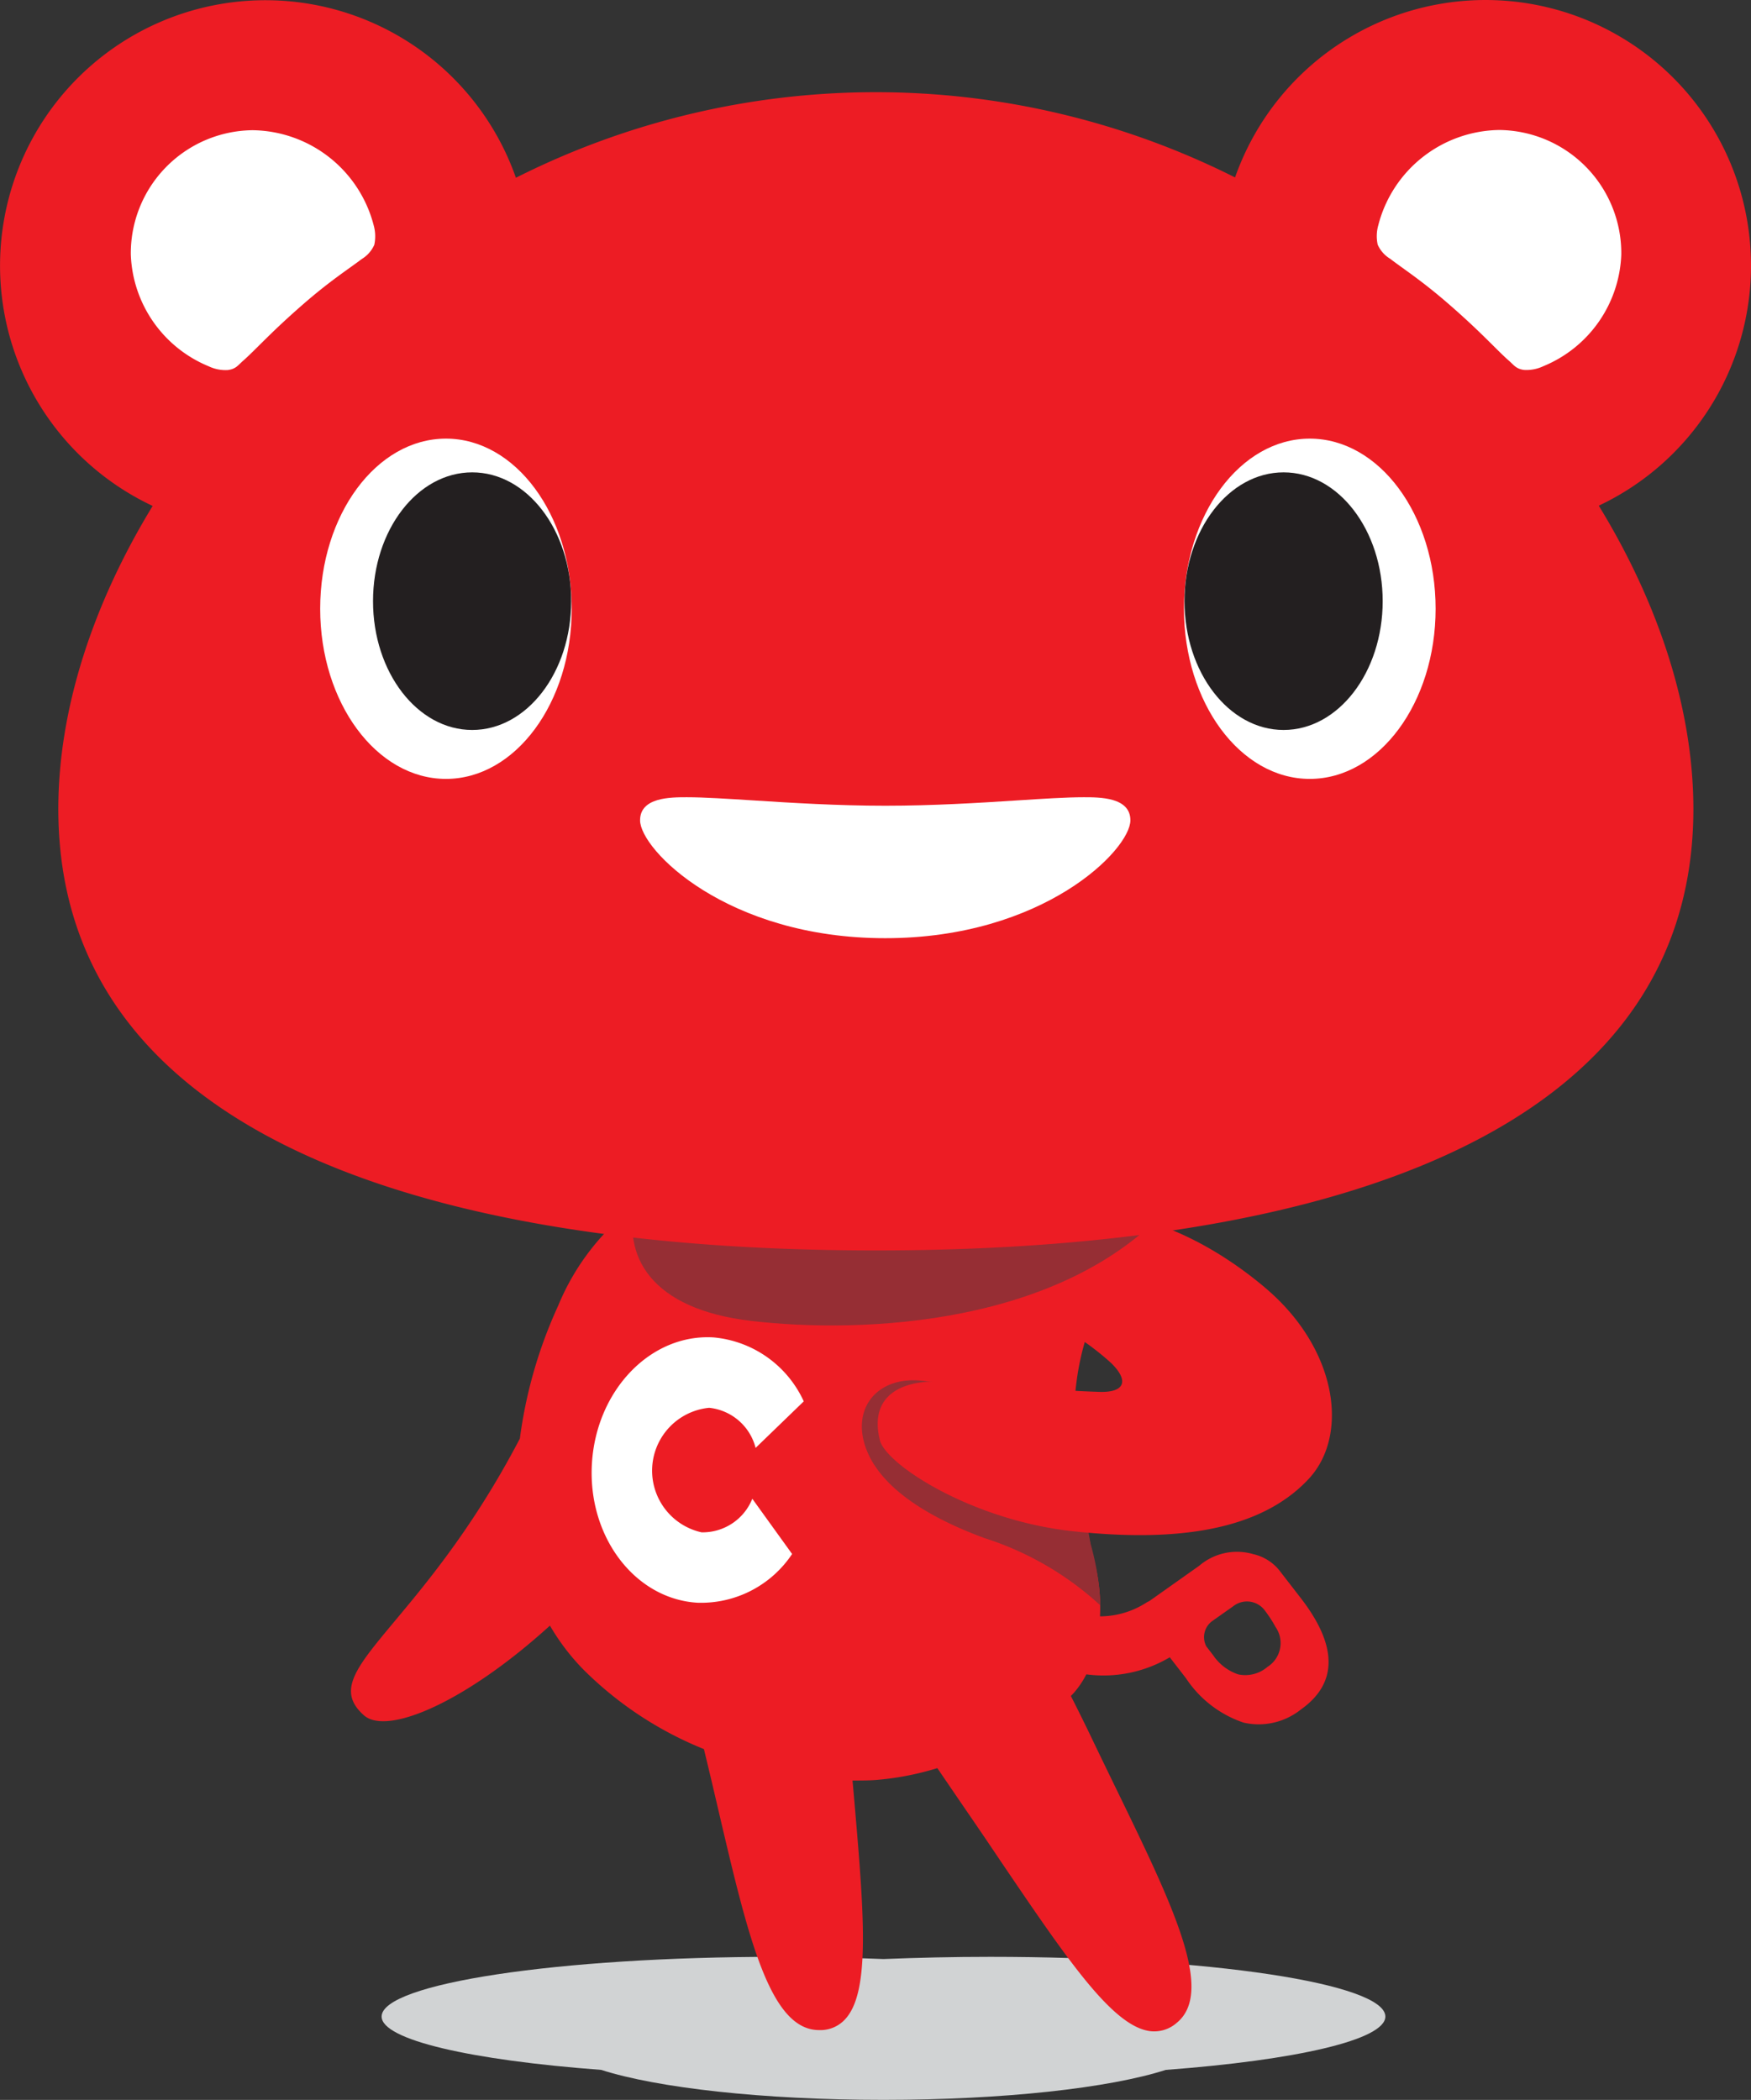
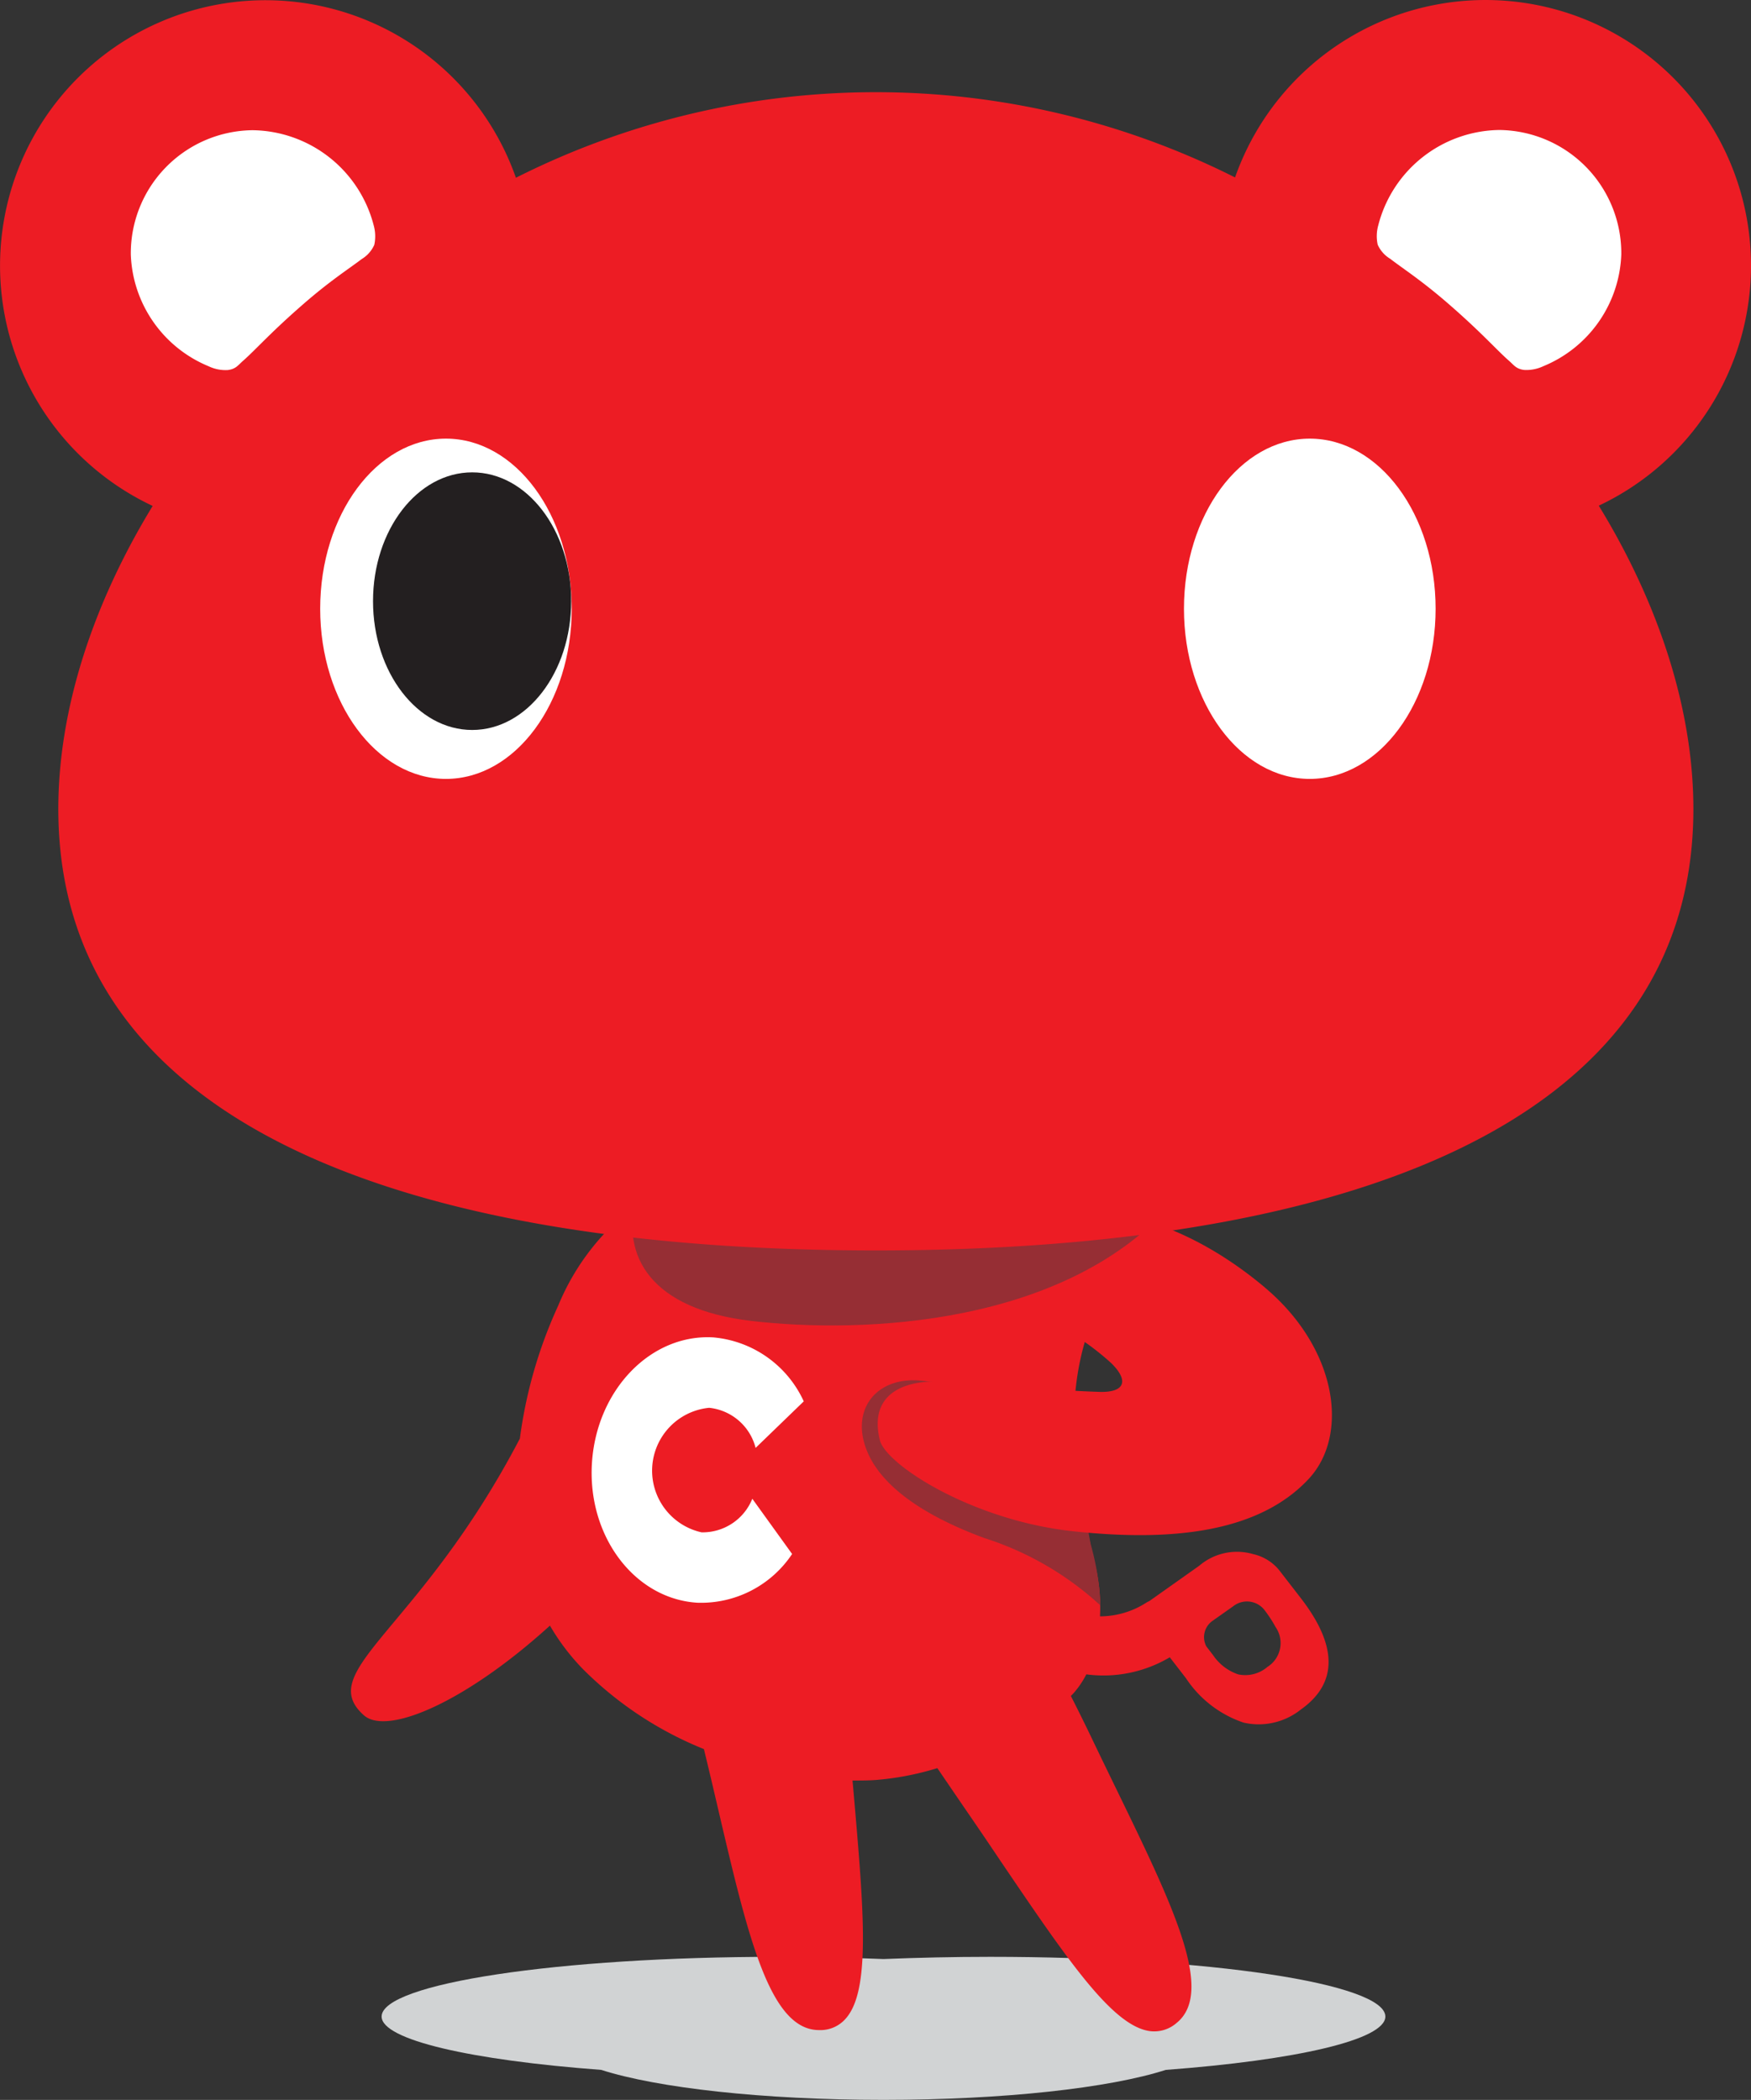
<svg xmlns="http://www.w3.org/2000/svg" width="100.072" height="120" viewBox="0 0 100.072 120">
  <rect x="0" y="0" width="100.072" height="120" fill="#333333" stroke="none" />
  <defs>
    <clipPath id="clip-path">
      <rect id="長方形_27928" data-name="長方形 27928" width="100.072" height="120" fill="none" />
    </clipPath>
  </defs>
  <g id="グループ_81508" data-name="グループ 81508" transform="translate(0 0.001)">
    <g id="グループ_81507" data-name="グループ 81507" transform="translate(0 -0.001)" clip-path="url(#clip-path)">
      <path id="パス_263358" data-name="パス 263358" d="M70.551,71.019c0-1.887-10.113-3.412-22.576-3.412-2.116,0-4.165.048-6.108.126-1.942-.078-3.99-.126-6.108-.126-12.465,0-22.573,1.525-22.573,3.412,0,1.333,5.111,2.493,12.547,3.048,3.21,1.029,9.229,1.714,16.13,1.714S54.788,75.1,58,74.068c7.433-.556,12.551-1.715,12.551-3.048" transform="translate(8.624 44.218)" fill="#d1d3d4" />
      <path id="パス_263359" data-name="パス 263359" d="M66.428,64.406l-1.267-1.637a2.678,2.678,0,0,0-1.477-.9,3.313,3.313,0,0,0-3.072.662l-2.84,2.01-.164.086a4.9,4.9,0,0,1-2.673.8,10.321,10.321,0,0,0-.222-2.7C53.352,56.843,51.837,50.035,57.5,43.7a55.65,55.65,0,0,0-15.616-2.24c-5.761,0-12.306-.815-13.4.414a13.725,13.725,0,0,0-4.517,5.806,26.418,26.418,0,0,0-2.187,7.587C16.021,66.283,10,68.529,12.865,71.08c1.315,1.171,5.781-.716,10.634-5.124a12.68,12.68,0,0,0,1.9,2.5,20.7,20.7,0,0,0,6.9,4.557l.055.23c.268,1.1.516,2.162.756,3.192,1.715,7.329,2.952,12.635,5.773,12.635a1.912,1.912,0,0,0,1.494-.627c1.465-1.593,1.069-6.117.475-12.961-.02-.22-.04-.453-.061-.673.468,0,.923,0,1.333-.031a16.389,16.389,0,0,0,3.515-.678c.468.688,1.04,1.525,1.735,2.542.65.943,1.264,1.851,1.844,2.716,3.854,5.687,6.4,9.446,8.541,9.767a1.942,1.942,0,0,0,1.558-.466c2.187-1.78-.194-6.671-3.49-13.447-.461-.948-.939-1.932-1.424-2.947-.385-.8-.779-1.593-1.133-2.289l.151-.154a5.179,5.179,0,0,0,.733-1.08,7.434,7.434,0,0,0,4.769-.976l.928,1.2A6.388,6.388,0,0,0,63.144,71.5a3.86,3.86,0,0,0,3.267-.746c2.112-1.492,2.116-3.624.017-6.348m-1.955,3.938a1.955,1.955,0,0,1-1.636.4,2.827,2.827,0,0,1-1.439-1.1l-.385-.5a1.134,1.134,0,0,1,.359-1.464l1.166-.822a1.269,1.269,0,0,1,1.78.185,7.493,7.493,0,0,1,.65.992,1.608,1.608,0,0,1-.495,2.3" transform="translate(7.931 26.941)" fill="#ed1c24" />
      <path id="パス_263360" data-name="パス 263360" d="M42.861,57.068a50.146,50.146,0,0,1-.875-8.369c-.718-.359-5.6-.6-8.692-.976-2.59-.321-4.16,1.545-3.258,3.908.715,1.881,2.866,3.637,6.735,5.07a17.736,17.736,0,0,1,6.639,3.851,14.537,14.537,0,0,0-.549-3.483" transform="translate(19.476 31.189)" fill="#962e34" />
      <path id="パス_263361" data-name="パス 263361" d="M52.445,46.106c4.16,3.49,4.851,8.455,2.5,10.958-2.81,3-7.675,3.6-13.464,2.976-5.768-.624-10.677-3.8-11.031-5.2-.561-2.264.842-3.295,2.992-3.356s5.228.447,9.554.592c1.464.045,1.705-.643.665-1.654a15.219,15.219,0,0,0-3.45-2.352l3.942-6.084c.022,0,3.751.309,8.29,4.115" transform="translate(19.836 27.464)" fill="#ed1c24" />
      <path id="パス_263362" data-name="パス 263362" d="M52.8,45.777c-1.831-6.242-7.355-10.8-16.282-10.8s-12.647,4.459-14.473,10.7c-.824,3.234.867,6.257,6.595,6.929,6.312.744,18.016.3,24.16-6.831" transform="translate(14.291 22.878)" fill="#962e34" />
      <path id="パス_263363" data-name="パス 263363" d="M31.9,58.589a6.249,6.249,0,0,1-5.419,2.785C22.9,61.153,20.2,57.58,20.46,53.4s3.359-7.4,6.944-7.188a6.292,6.292,0,0,1,5.162,3.655l-2.752,2.66a3.066,3.066,0,0,0-2.656-2.292,3.61,3.61,0,0,0-.432,7.117,3.063,3.063,0,0,0,2.9-1.919Z" transform="translate(13.37 30.215)" fill="#fff" />
      <path id="パス_263364" data-name="パス 263364" d="M100.071,15.023a15.173,15.173,0,0,0-29.486-4.884,45.7,45.7,0,0,0-41.1.018A15.169,15.169,0,1,0,8.725,28.911C5.285,34.547,3.333,40.566,3.333,46.23c0,18.547,20.919,25.226,46.723,25.226S96.779,64.777,96.779,46.23c0-5.667-1.957-11.694-5.407-17.334a15.167,15.167,0,0,0,8.7-13.872" transform="translate(0 0.001)" fill="#ed1c24" />
-       <path id="パス_263365" data-name="パス 263365" d="M36.126,35.6c-9.044,0-14.01-5.058-14.01-6.737,0-1.318,1.738-1.318,2.671-1.318,1,0,2.322.088,3.861.185,2.122.136,4.759.3,7.478.3s5.364-.162,7.486-.3c1.535-.1,2.861-.185,3.861-.185.93,0,2.665,0,2.665,1.318,0,1.679-4.965,6.737-14.011,6.737" transform="translate(14.465 18.014)" fill="#fff" />
      <path id="パス_263366" data-name="パス 263366" d="M8.966,17.989a2.24,2.24,0,0,0,1.092.217c.47-.058.587-.275.878-.529.685-.6,1.528-1.565,3.3-3.115,1.624-1.431,2.742-2.135,3.482-2.7a1.8,1.8,0,0,0,.718-.814,2.325,2.325,0,0,0-.03-1.092A7.245,7.245,0,0,0,11.485,4.5,7.036,7.036,0,0,0,4.52,11.606a7.185,7.185,0,0,0,4.446,6.383" transform="translate(2.956 2.941)" fill="#fff" />
      <path id="パス_263367" data-name="パス 263367" d="M61.548,11.6a7.045,7.045,0,0,0-6.972-7.111,7.241,7.241,0,0,0-6.92,5.458,2.281,2.281,0,0,0-.031,1.092,1.794,1.794,0,0,0,.719.812c.738.571,1.853,1.274,3.48,2.706,1.773,1.55,2.62,2.519,3.3,3.115.294.255.407.471.875.529a2.273,2.273,0,0,0,1.1-.217A7.185,7.185,0,0,0,61.548,11.6" transform="translate(31.111 2.94)" fill="#fff" />
      <path id="パス_263368" data-name="パス 263368" d="M25.438,24.875c0,5.371-3.22,9.724-7.187,9.724s-7.188-4.353-7.188-9.724,3.217-9.721,7.188-9.721,7.187,4.35,7.187,9.721" transform="translate(7.236 9.912)" fill="#fff" />
      <path id="パス_263369" data-name="パス 263369" d="M24.214,23.681c0,4.067-2.531,7.36-5.658,7.36s-5.667-3.293-5.667-7.36,2.536-7.362,5.667-7.362,5.658,3.3,5.658,7.362" transform="translate(8.43 10.674)" fill="#231f20" />
      <path id="パス_263370" data-name="パス 263370" d="M40.909,24.875c0,5.371,3.22,9.724,7.19,9.724s7.192-4.353,7.192-9.724-3.22-9.721-7.192-9.721-7.19,4.35-7.19,9.721" transform="translate(26.756 9.912)" fill="#fff" />
-       <path id="パス_263371" data-name="パス 263371" d="M40.928,23.681c0,4.067,2.537,7.36,5.663,7.36s5.663-3.293,5.663-7.36-2.536-7.362-5.663-7.362-5.663,3.3-5.663,7.362" transform="translate(26.768 10.674)" fill="#231f20" />
    </g>
  </g>
</svg>